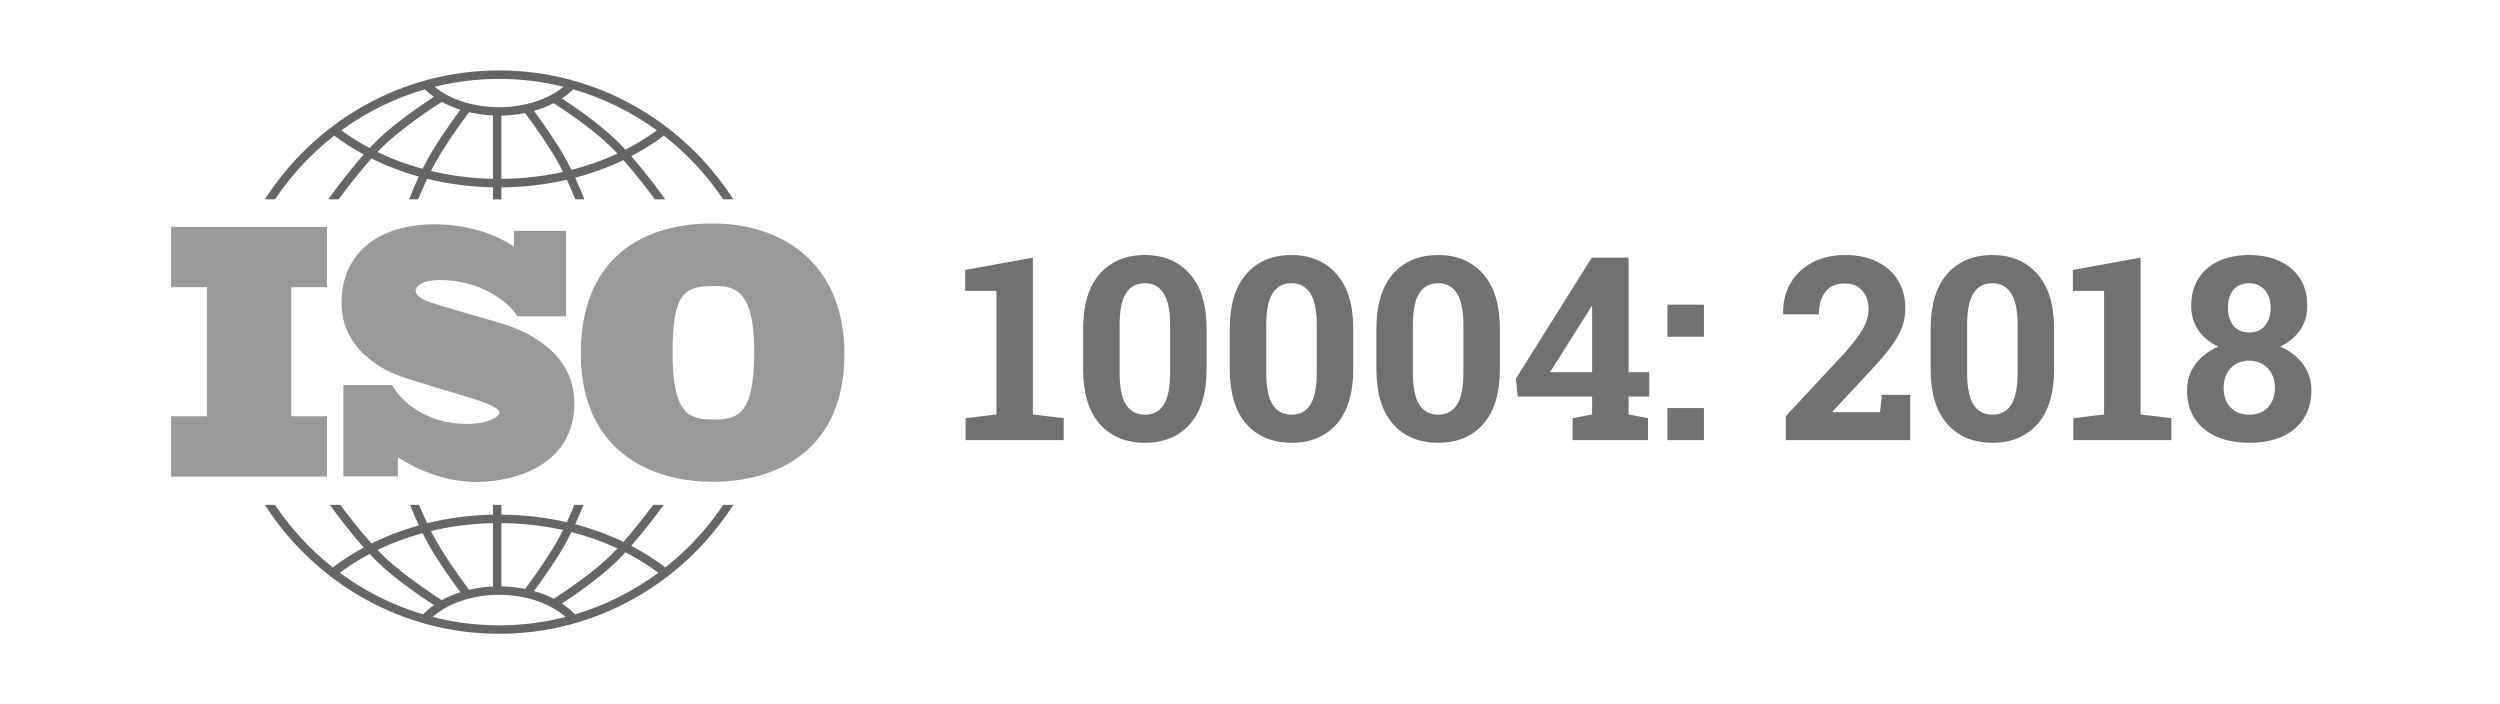
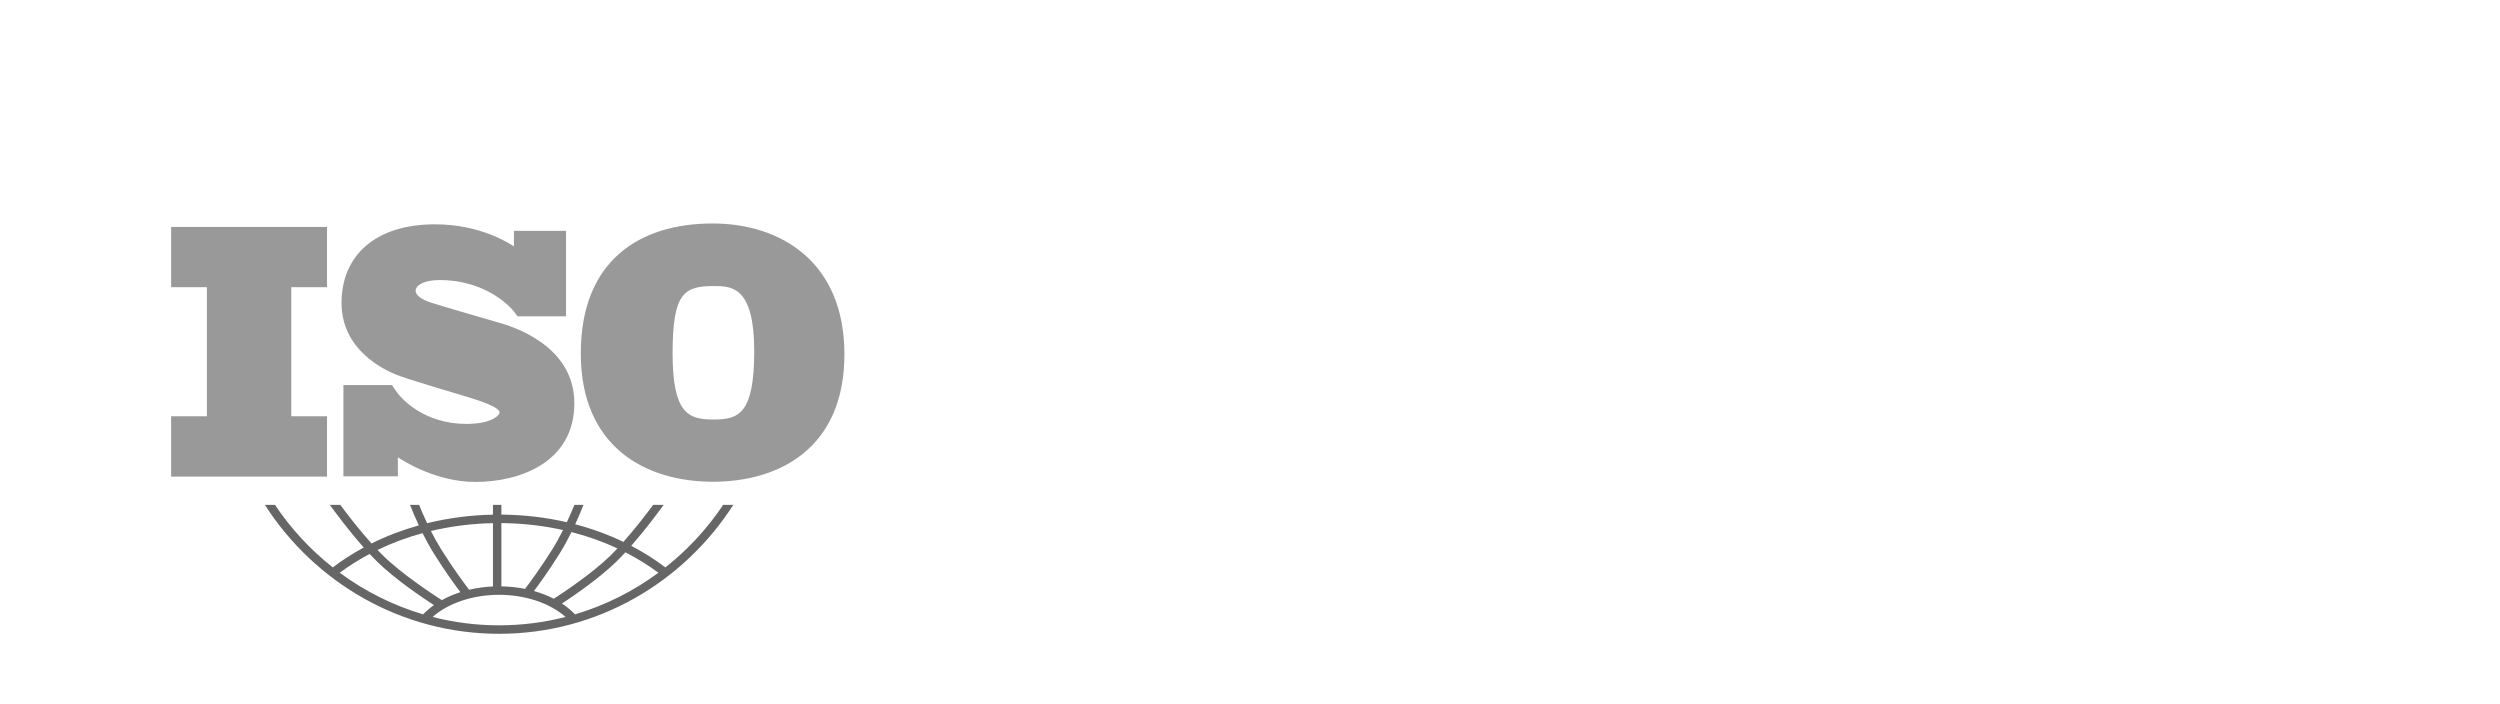
<svg xmlns="http://www.w3.org/2000/svg" width="142" height="40" viewBox="0 0 142 40" fill="none">
  <path d="M24.713 12.741C27.299 12.741 28.966 13.841 29.192 13.999V13.115H32.15V17.969H29.395C29.344 17.894 29.189 17.686 29.189 17.686C29.176 17.67 27.804 15.907 24.962 15.907C24.056 15.907 23.608 16.219 23.608 16.511C23.609 16.802 24.007 17.034 24.494 17.194C24.983 17.355 27.798 18.168 28.345 18.329C28.892 18.49 32.623 19.516 32.623 22.902C32.623 26.289 29.478 27.375 27.011 27.375C24.8 27.375 22.959 26.214 22.599 25.972V27.055H19.506V21.871H22.261C22.312 21.945 22.387 22.054 22.419 22.102C22.447 22.145 22.529 22.256 22.599 22.351V22.354C22.819 22.634 24.069 24.078 26.494 24.078C27.887 24.078 28.374 23.606 28.374 23.425C28.374 23.244 27.965 22.992 26.852 22.641C25.737 22.289 23.13 21.546 22.464 21.265C21.797 20.983 19.399 19.877 19.399 17.204C19.399 14.531 21.3 12.741 24.713 12.741ZM40.476 12.693C44.337 12.693 47.963 14.862 47.963 20.129C47.963 25.395 44.337 27.363 40.494 27.363C36.651 27.363 32.989 25.377 32.989 20.074C32.989 14.771 36.362 12.694 40.476 12.693ZM18.574 16.314H16.543V23.644H18.574V27.07H9.72V23.644H11.751V16.314H9.72V12.888H18.574V16.314ZM40.566 16.247C38.871 16.247 38.203 16.612 38.203 20.056C38.203 23.5 39.105 23.828 40.512 23.828C41.919 23.828 42.84 23.573 42.84 19.946C42.84 16.32 41.595 16.247 40.566 16.247Z" fill="black" fill-opacity="0.4" />
-   <path d="M15.62 11.323C16.544 9.944 17.681 8.722 18.985 7.706C19.512 8.1 20.072 8.457 20.661 8.775C19.674 9.887 18.79 11.118 18.644 11.323H19.236C19.591 10.84 20.327 9.866 21.102 9.003C21.949 9.424 22.85 9.768 23.789 10.03C23.539 10.566 23.35 11.035 23.239 11.323H23.753C23.872 11.026 24.045 10.612 24.261 10.154C25.46 10.45 26.716 10.616 28 10.641V11.324H28.478V10.643C29.753 10.634 31.002 10.487 32.197 10.211C32.4 10.646 32.564 11.039 32.678 11.323H33.192C33.085 11.046 32.907 10.603 32.671 10.094C33.627 9.842 34.545 9.507 35.41 9.093C36.155 9.933 36.852 10.857 37.195 11.323H37.787C37.645 11.124 36.807 9.956 35.854 8.871C36.509 8.529 37.13 8.14 37.711 7.706C39.014 8.722 40.151 9.944 41.076 11.323H41.651C38.826 6.92 33.918 4 28.348 4C22.777 4 17.87 6.92 15.045 11.323H15.62ZM24.002 9.589C23.109 9.345 22.251 9.026 21.443 8.635C21.552 8.519 21.662 8.408 21.771 8.302C22.878 7.224 24.698 6.04 25.098 5.785C25.422 5.964 25.775 6.116 26.151 6.237C25.859 6.624 25.286 7.409 24.661 8.405C24.418 8.792 24.197 9.199 24.002 9.589ZM28 10.158C26.791 10.134 25.608 9.982 24.478 9.711C24.654 9.362 24.852 9.003 25.065 8.663C25.784 7.516 26.433 6.654 26.649 6.374C27.08 6.477 27.534 6.541 28 6.562V10.158ZM28.478 10.161V6.568C28.938 6.56 29.389 6.511 29.82 6.423C30.067 6.746 30.685 7.576 31.366 8.663C31.59 9.02 31.797 9.399 31.981 9.766C30.855 10.017 29.679 10.152 28.478 10.161ZM32.46 9.651C32.258 9.243 32.026 8.813 31.77 8.405C31.178 7.46 30.631 6.705 30.328 6.3C30.727 6.186 31.105 6.039 31.451 5.86C32.012 6.223 33.639 7.307 34.66 8.302C34.796 8.434 34.933 8.575 35.071 8.721C34.245 9.106 33.37 9.418 32.46 9.651ZM37.311 7.405C36.751 7.813 36.152 8.179 35.522 8.501C35.345 8.31 35.168 8.126 34.992 7.955C34.037 7.024 32.614 6.048 31.917 5.59C32.154 5.435 32.371 5.263 32.564 5.077C34.289 5.574 35.89 6.37 37.311 7.405ZM28.348 4.482C29.609 4.482 30.835 4.638 32.008 4.929C31.118 5.659 29.783 6.088 28.348 6.088C26.906 6.088 25.575 5.661 24.686 4.929C25.86 4.638 27.086 4.482 28.348 4.482ZM24.132 5.077C24.289 5.229 24.461 5.371 24.647 5.502C24.016 5.913 22.461 6.96 21.439 7.955C21.292 8.098 21.144 8.25 20.996 8.408C20.431 8.109 19.892 7.775 19.385 7.405C20.806 6.37 22.407 5.574 24.132 5.077Z" fill="black" fill-opacity="0.6" />
  <path d="M41.077 28.677C40.172 30.027 39.063 31.227 37.794 32.229C37.189 31.77 36.541 31.36 35.855 31.002C36.681 30.06 37.422 29.056 37.696 28.677H37.101C36.734 29.171 36.093 30.01 35.41 30.779C34.546 30.365 33.628 30.03 32.672 29.779C32.874 29.341 33.033 28.953 33.142 28.677H32.626C32.517 28.946 32.371 29.288 32.197 29.662C31.003 29.386 29.754 29.239 28.478 29.23V28.677H28V29.232C26.715 29.258 25.459 29.423 24.261 29.718C24.074 29.323 23.919 28.96 23.805 28.677H23.289C23.402 28.967 23.573 29.379 23.789 29.842C22.849 30.104 21.948 30.448 21.101 30.869C20.389 30.076 19.711 29.191 19.33 28.677H18.735C19.018 29.069 19.801 30.129 20.661 31.098C20.041 31.433 19.453 31.811 18.902 32.229C17.633 31.227 16.524 30.027 15.619 28.677H15.045C17.87 33.08 22.777 36 28.348 36C33.918 36 38.826 33.081 41.651 28.677L41.077 28.677ZM32.46 30.221C33.371 30.454 34.246 30.766 35.071 31.151C34.934 31.297 34.796 31.439 34.66 31.571C33.642 32.563 32.02 33.644 31.455 34.01C31.109 33.831 30.731 33.683 30.33 33.57C30.634 33.164 31.179 32.41 31.77 31.468C32.026 31.06 32.258 30.63 32.46 30.221ZM28.478 29.712C29.68 29.721 30.855 29.855 31.981 30.107C31.797 30.473 31.59 30.852 31.366 31.21C30.686 32.295 30.068 33.125 29.821 33.448C29.391 33.362 28.94 33.313 28.478 33.305V29.712H28.478ZM28 29.715V33.31C27.532 33.331 27.078 33.395 26.647 33.497C26.43 33.215 25.783 32.356 25.065 31.21C24.851 30.87 24.654 30.511 24.477 30.161C25.607 29.891 26.79 29.739 28 29.715ZM24.002 30.283C24.197 30.673 24.418 31.081 24.661 31.468C25.285 32.463 25.858 33.248 26.15 33.635C25.773 33.756 25.421 33.908 25.097 34.088C24.696 33.832 22.877 32.649 21.771 31.571C21.662 31.465 21.552 31.354 21.442 31.238C22.25 30.847 23.108 30.527 24.002 30.283ZM19.298 32.532C19.831 32.136 20.398 31.78 20.995 31.464C21.143 31.622 21.292 31.775 21.439 31.919C22.46 32.913 24.015 33.96 24.647 34.37C24.422 34.53 24.217 34.705 24.034 34.895C22.312 34.385 20.714 33.577 19.298 32.532ZM28.348 35.518C27.045 35.518 25.78 35.353 24.572 35.043C25.454 34.26 26.855 33.785 28.348 33.785C29.838 33.785 31.241 34.26 32.123 35.043C30.915 35.353 29.65 35.518 28.348 35.518ZM32.661 34.895C32.444 34.669 32.197 34.463 31.92 34.281C32.618 33.822 34.038 32.847 34.992 31.918C35.168 31.747 35.345 31.563 35.522 31.372C36.184 31.71 36.812 32.097 37.397 32.532C35.982 33.577 34.384 34.385 32.661 34.895Z" fill="black" fill-opacity="0.6" />
-   <path d="M54.845 25V23.754L56.596 23.541V16.521H54.823V15.332L58.668 14.635V23.541L60.419 23.754V25H54.845ZM65.039 25.149C63.957 25.149 63.1 24.796 62.469 24.089C61.838 23.377 61.522 22.335 61.522 20.964V18.678C61.522 17.312 61.836 16.272 62.462 15.56C63.093 14.844 63.947 14.485 65.025 14.485C66.097 14.485 66.949 14.844 67.58 15.56C68.216 16.272 68.534 17.312 68.534 18.678V20.964C68.534 22.335 68.219 23.377 67.588 24.089C66.961 24.796 66.112 25.149 65.039 25.149ZM65.039 23.555C65.504 23.555 65.858 23.365 66.1 22.985C66.342 22.606 66.463 21.998 66.463 21.163V18.465C66.463 17.639 66.339 17.036 66.093 16.657C65.846 16.277 65.49 16.087 65.025 16.087C64.555 16.087 64.199 16.277 63.957 16.657C63.715 17.036 63.594 17.639 63.594 18.465V21.163C63.594 21.998 63.715 22.606 63.957 22.985C64.204 23.365 64.564 23.555 65.039 23.555ZM73.368 25.149C72.286 25.149 71.429 24.796 70.798 24.089C70.167 23.377 69.851 22.335 69.851 20.964V18.678C69.851 17.312 70.165 16.272 70.791 15.56C71.422 14.844 72.276 14.485 73.354 14.485C74.426 14.485 75.278 14.844 75.909 15.56C76.546 16.272 76.864 17.312 76.864 18.678V20.964C76.864 22.335 76.548 23.377 75.917 24.089C75.29 24.796 74.441 25.149 73.368 25.149ZM73.368 23.555C73.833 23.555 74.187 23.365 74.429 22.985C74.671 22.606 74.792 21.998 74.792 21.163V18.465C74.792 17.639 74.668 17.036 74.422 16.657C74.175 16.277 73.819 16.087 73.354 16.087C72.884 16.087 72.528 16.277 72.286 16.657C72.044 17.036 71.923 17.639 71.923 18.465V21.163C71.923 21.998 72.044 22.606 72.286 22.985C72.533 23.365 72.894 23.555 73.368 23.555ZM81.697 25.149C80.615 25.149 79.758 24.796 79.127 24.089C78.496 23.377 78.18 22.335 78.18 20.964V18.678C78.18 17.312 78.494 16.272 79.12 15.56C79.751 14.844 80.606 14.485 81.683 14.485C82.755 14.485 83.607 14.844 84.239 15.56C84.875 16.272 85.193 17.312 85.193 18.678V20.964C85.193 22.335 84.877 23.377 84.246 24.089C83.619 24.796 82.77 25.149 81.697 25.149ZM81.697 23.555C82.162 23.555 82.516 23.365 82.758 22.985C83 22.606 83.121 21.998 83.121 21.163V18.465C83.121 17.639 82.998 17.036 82.751 16.657C82.504 16.277 82.148 16.087 81.683 16.087C81.213 16.087 80.857 16.277 80.615 16.657C80.373 17.036 80.252 17.639 80.252 18.465V21.163C80.252 21.998 80.373 22.606 80.615 22.985C80.862 23.365 81.223 23.555 81.697 23.555ZM89.322 25V23.754L90.432 23.541V22.523H86.204L86.104 21.505L90.411 14.635H92.504V21.142H93.678V22.523H92.504V23.541L93.607 23.754V25H89.322ZM88.04 21.142H90.432V17.404L90.389 17.39L90.219 17.689L88.04 21.142ZM94.71 25V23.178H96.782V25H94.71ZM94.71 19.127V17.305H96.782V19.127H94.71ZM101.431 25V23.64L104.791 20.031C105.133 19.642 105.401 19.307 105.595 19.027C105.79 18.742 105.928 18.484 106.008 18.251C106.094 18.014 106.136 17.779 106.136 17.547C106.136 17.143 106.02 16.801 105.788 16.521C105.56 16.241 105.223 16.101 104.777 16.101C104.297 16.101 103.934 16.258 103.687 16.571C103.441 16.88 103.317 17.307 103.317 17.853H101.296L101.281 17.81C101.267 17.183 101.4 16.621 101.68 16.123C101.965 15.62 102.373 15.221 102.904 14.927C103.441 14.633 104.072 14.485 104.798 14.485C105.51 14.485 106.12 14.614 106.628 14.87C107.14 15.121 107.534 15.475 107.809 15.931C108.085 16.386 108.222 16.913 108.222 17.511C108.222 17.924 108.149 18.313 108.002 18.678C107.854 19.039 107.624 19.421 107.311 19.825C106.998 20.228 106.594 20.691 106.101 21.213L104.086 23.377L104.1 23.413H106.784L106.891 22.423H108.5V25H101.431ZM113.177 25.149C112.095 25.149 111.238 24.796 110.607 24.089C109.976 23.377 109.66 22.335 109.66 20.964V18.678C109.66 17.312 109.973 16.272 110.6 15.56C111.231 14.844 112.085 14.485 113.163 14.485C114.235 14.485 115.087 14.844 115.718 15.56C116.354 16.272 116.672 17.312 116.672 18.678V20.964C116.672 22.335 116.357 23.377 115.726 24.089C115.099 24.796 114.25 25.149 113.177 25.149ZM113.177 23.555C113.642 23.555 113.996 23.365 114.238 22.985C114.48 22.606 114.601 21.998 114.601 21.163V18.465C114.601 17.639 114.477 17.036 114.231 16.657C113.984 16.277 113.628 16.087 113.163 16.087C112.693 16.087 112.337 16.277 112.095 16.657C111.853 17.036 111.732 17.639 111.732 18.465V21.163C111.732 21.998 111.853 22.606 112.095 22.985C112.342 23.365 112.702 23.555 113.177 23.555ZM117.762 25V23.754L119.513 23.541V16.521H117.74V15.332L121.584 14.635V23.541L123.336 23.754V25H117.762ZM127.764 25.149C127.066 25.149 126.449 25.036 125.913 24.808C125.381 24.575 124.966 24.236 124.667 23.79C124.373 23.344 124.225 22.803 124.225 22.167C124.225 21.607 124.384 21.113 124.702 20.686C125.02 20.254 125.452 19.922 125.998 19.689C125.514 19.466 125.137 19.155 124.866 18.757C124.596 18.358 124.46 17.9 124.46 17.383C124.46 16.766 124.598 16.244 124.873 15.817C125.149 15.385 125.533 15.055 126.027 14.827C126.52 14.599 127.094 14.485 127.749 14.485C128.409 14.485 128.986 14.599 129.479 14.827C129.978 15.055 130.364 15.385 130.64 15.817C130.915 16.244 131.052 16.766 131.052 17.383C131.052 17.9 130.915 18.358 130.64 18.757C130.364 19.155 129.987 19.466 129.508 19.689C130.058 19.922 130.492 20.254 130.81 20.686C131.128 21.118 131.287 21.611 131.287 22.167C131.287 22.803 131.138 23.344 130.839 23.79C130.545 24.236 130.134 24.575 129.607 24.808C129.081 25.036 128.466 25.149 127.764 25.149ZM127.764 23.555C128.053 23.555 128.307 23.493 128.525 23.37C128.744 23.246 128.912 23.071 129.031 22.843C129.154 22.61 129.216 22.337 129.216 22.024C129.216 21.711 129.152 21.441 129.024 21.213C128.9 20.985 128.729 20.807 128.511 20.679C128.293 20.551 128.039 20.487 127.749 20.487C127.465 20.487 127.213 20.551 126.995 20.679C126.776 20.807 126.606 20.987 126.482 21.22C126.364 21.448 126.304 21.716 126.304 22.024C126.304 22.499 126.437 22.874 126.703 23.149C126.969 23.42 127.322 23.555 127.764 23.555ZM127.764 18.885C128.015 18.885 128.231 18.828 128.411 18.714C128.592 18.595 128.729 18.432 128.824 18.223C128.924 18.009 128.974 17.76 128.974 17.475C128.974 17.195 128.924 16.953 128.824 16.749C128.725 16.54 128.582 16.379 128.397 16.265C128.217 16.146 128.001 16.087 127.749 16.087C127.37 16.087 127.073 16.213 126.859 16.464C126.651 16.711 126.546 17.048 126.546 17.475C126.546 17.907 126.653 18.251 126.867 18.508C127.08 18.759 127.379 18.885 127.764 18.885Z" fill="#717171" />
</svg>